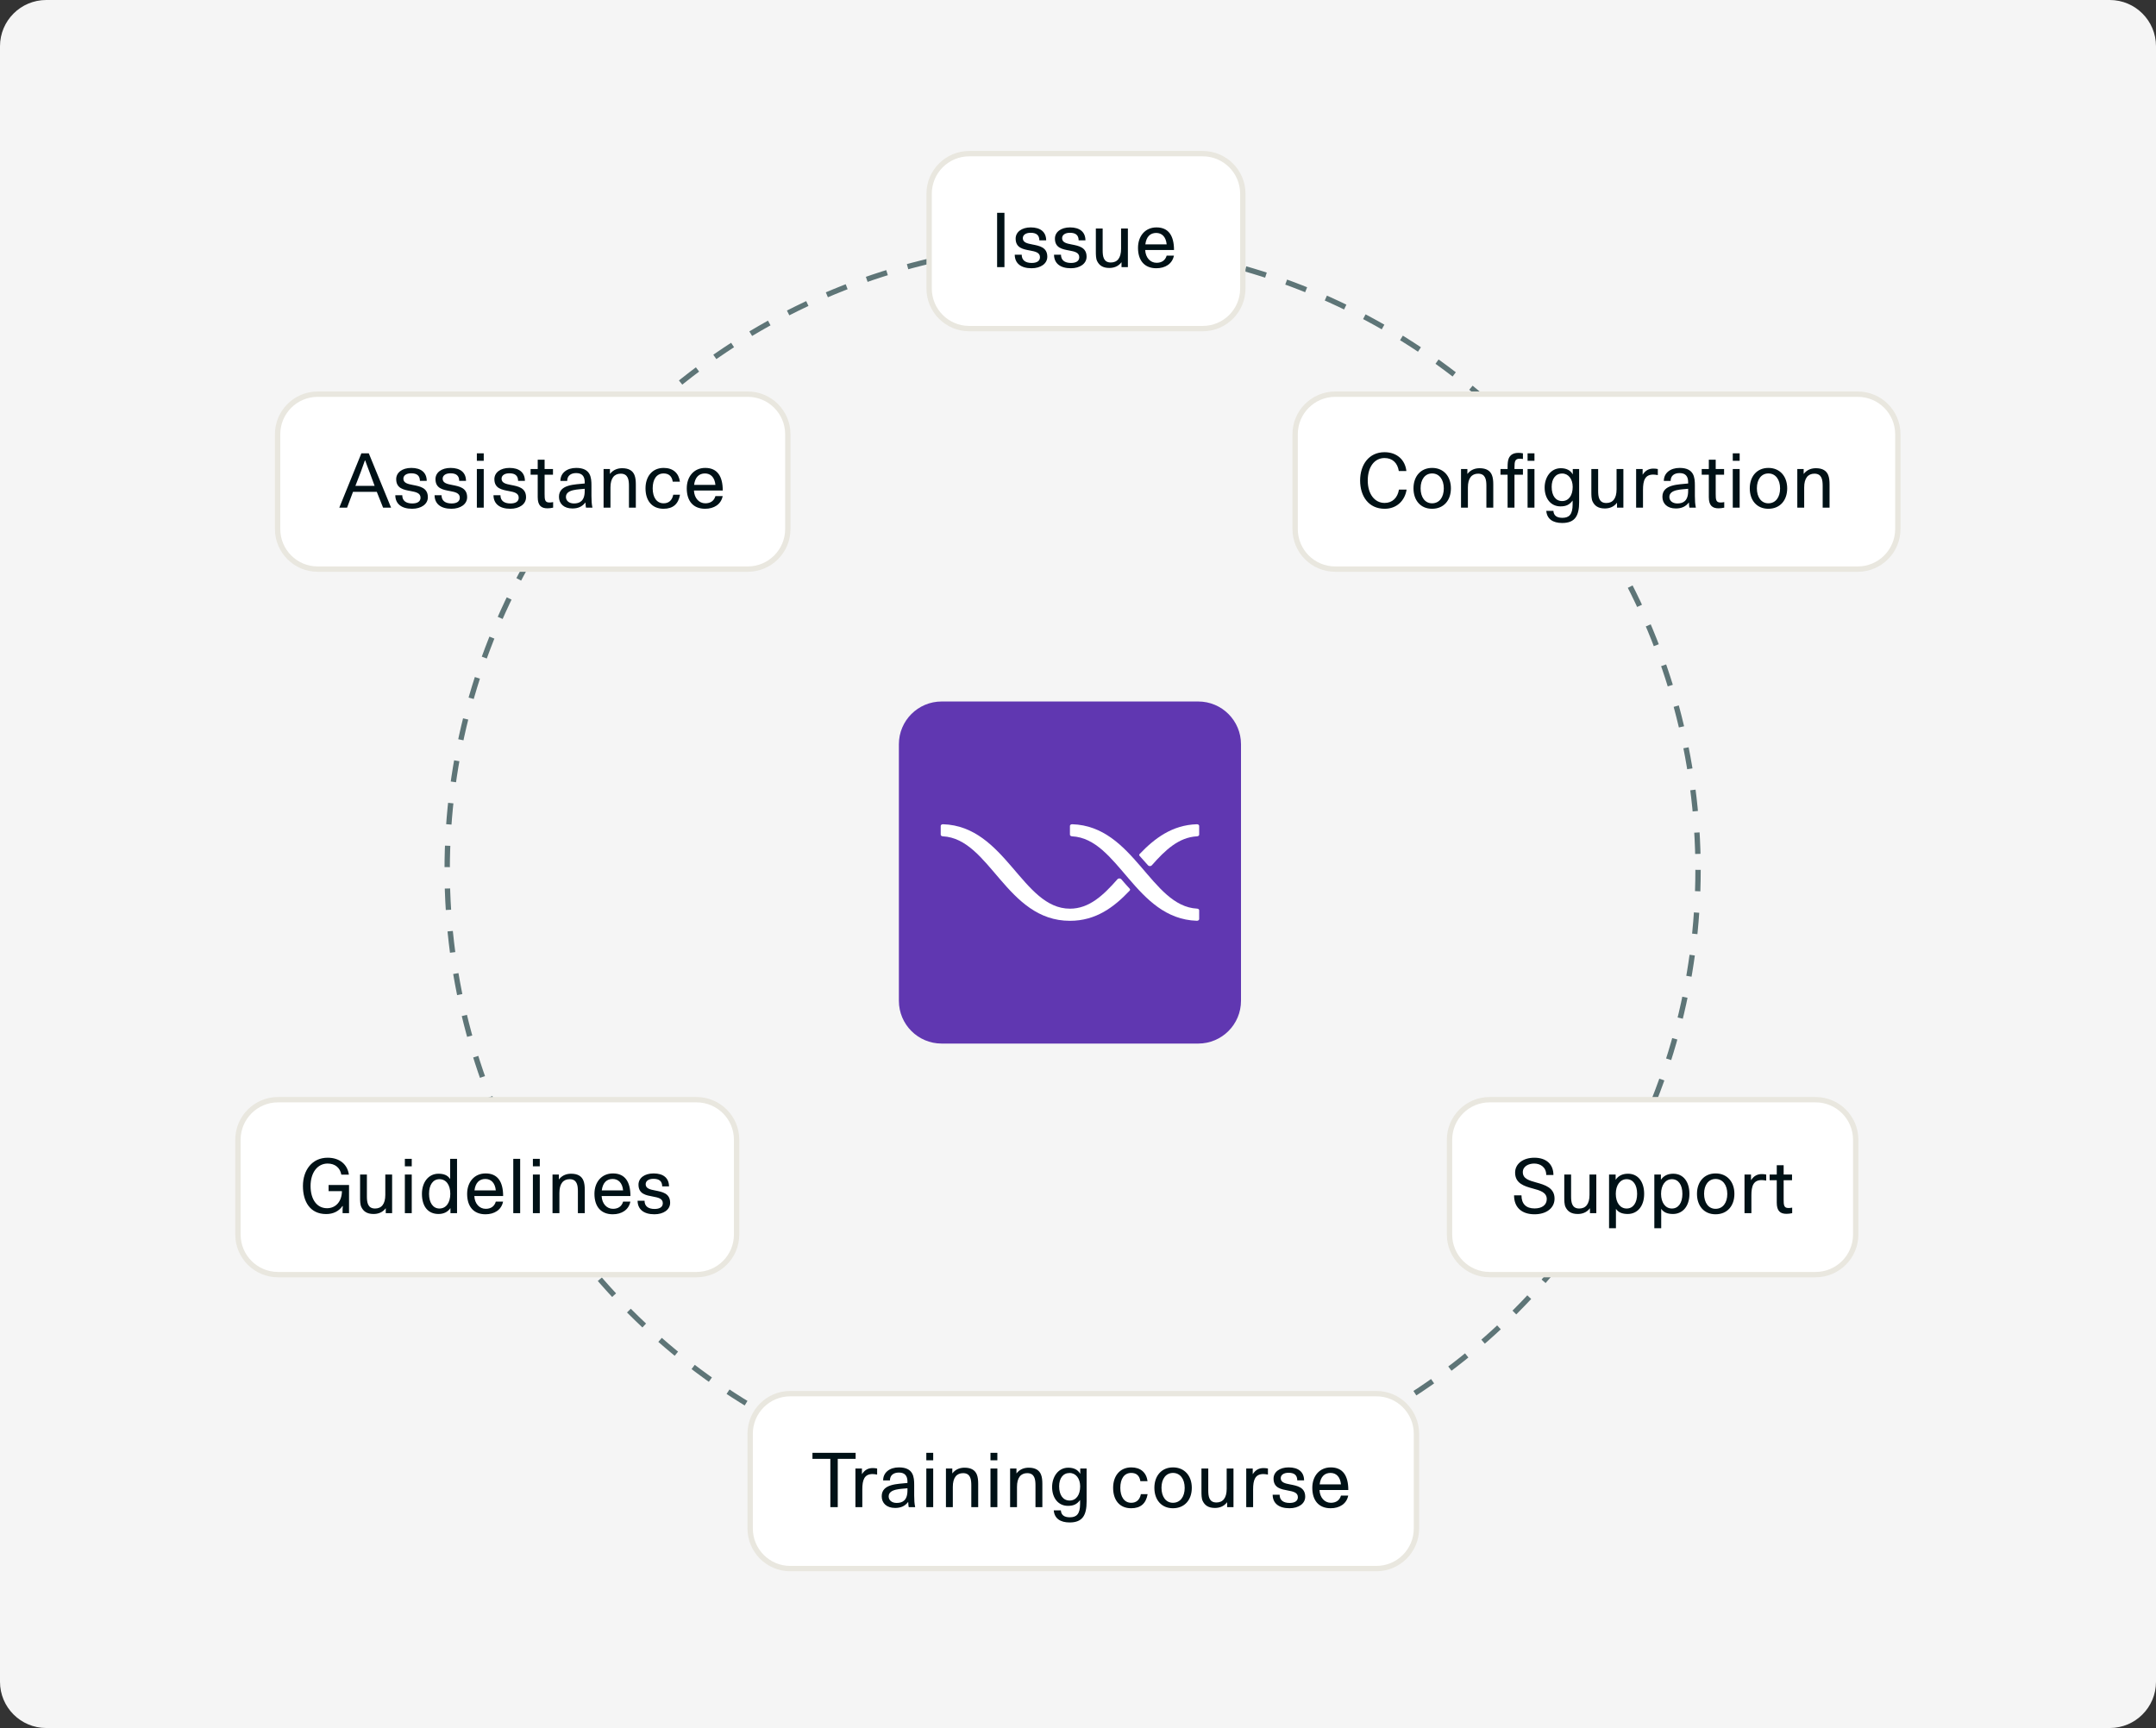
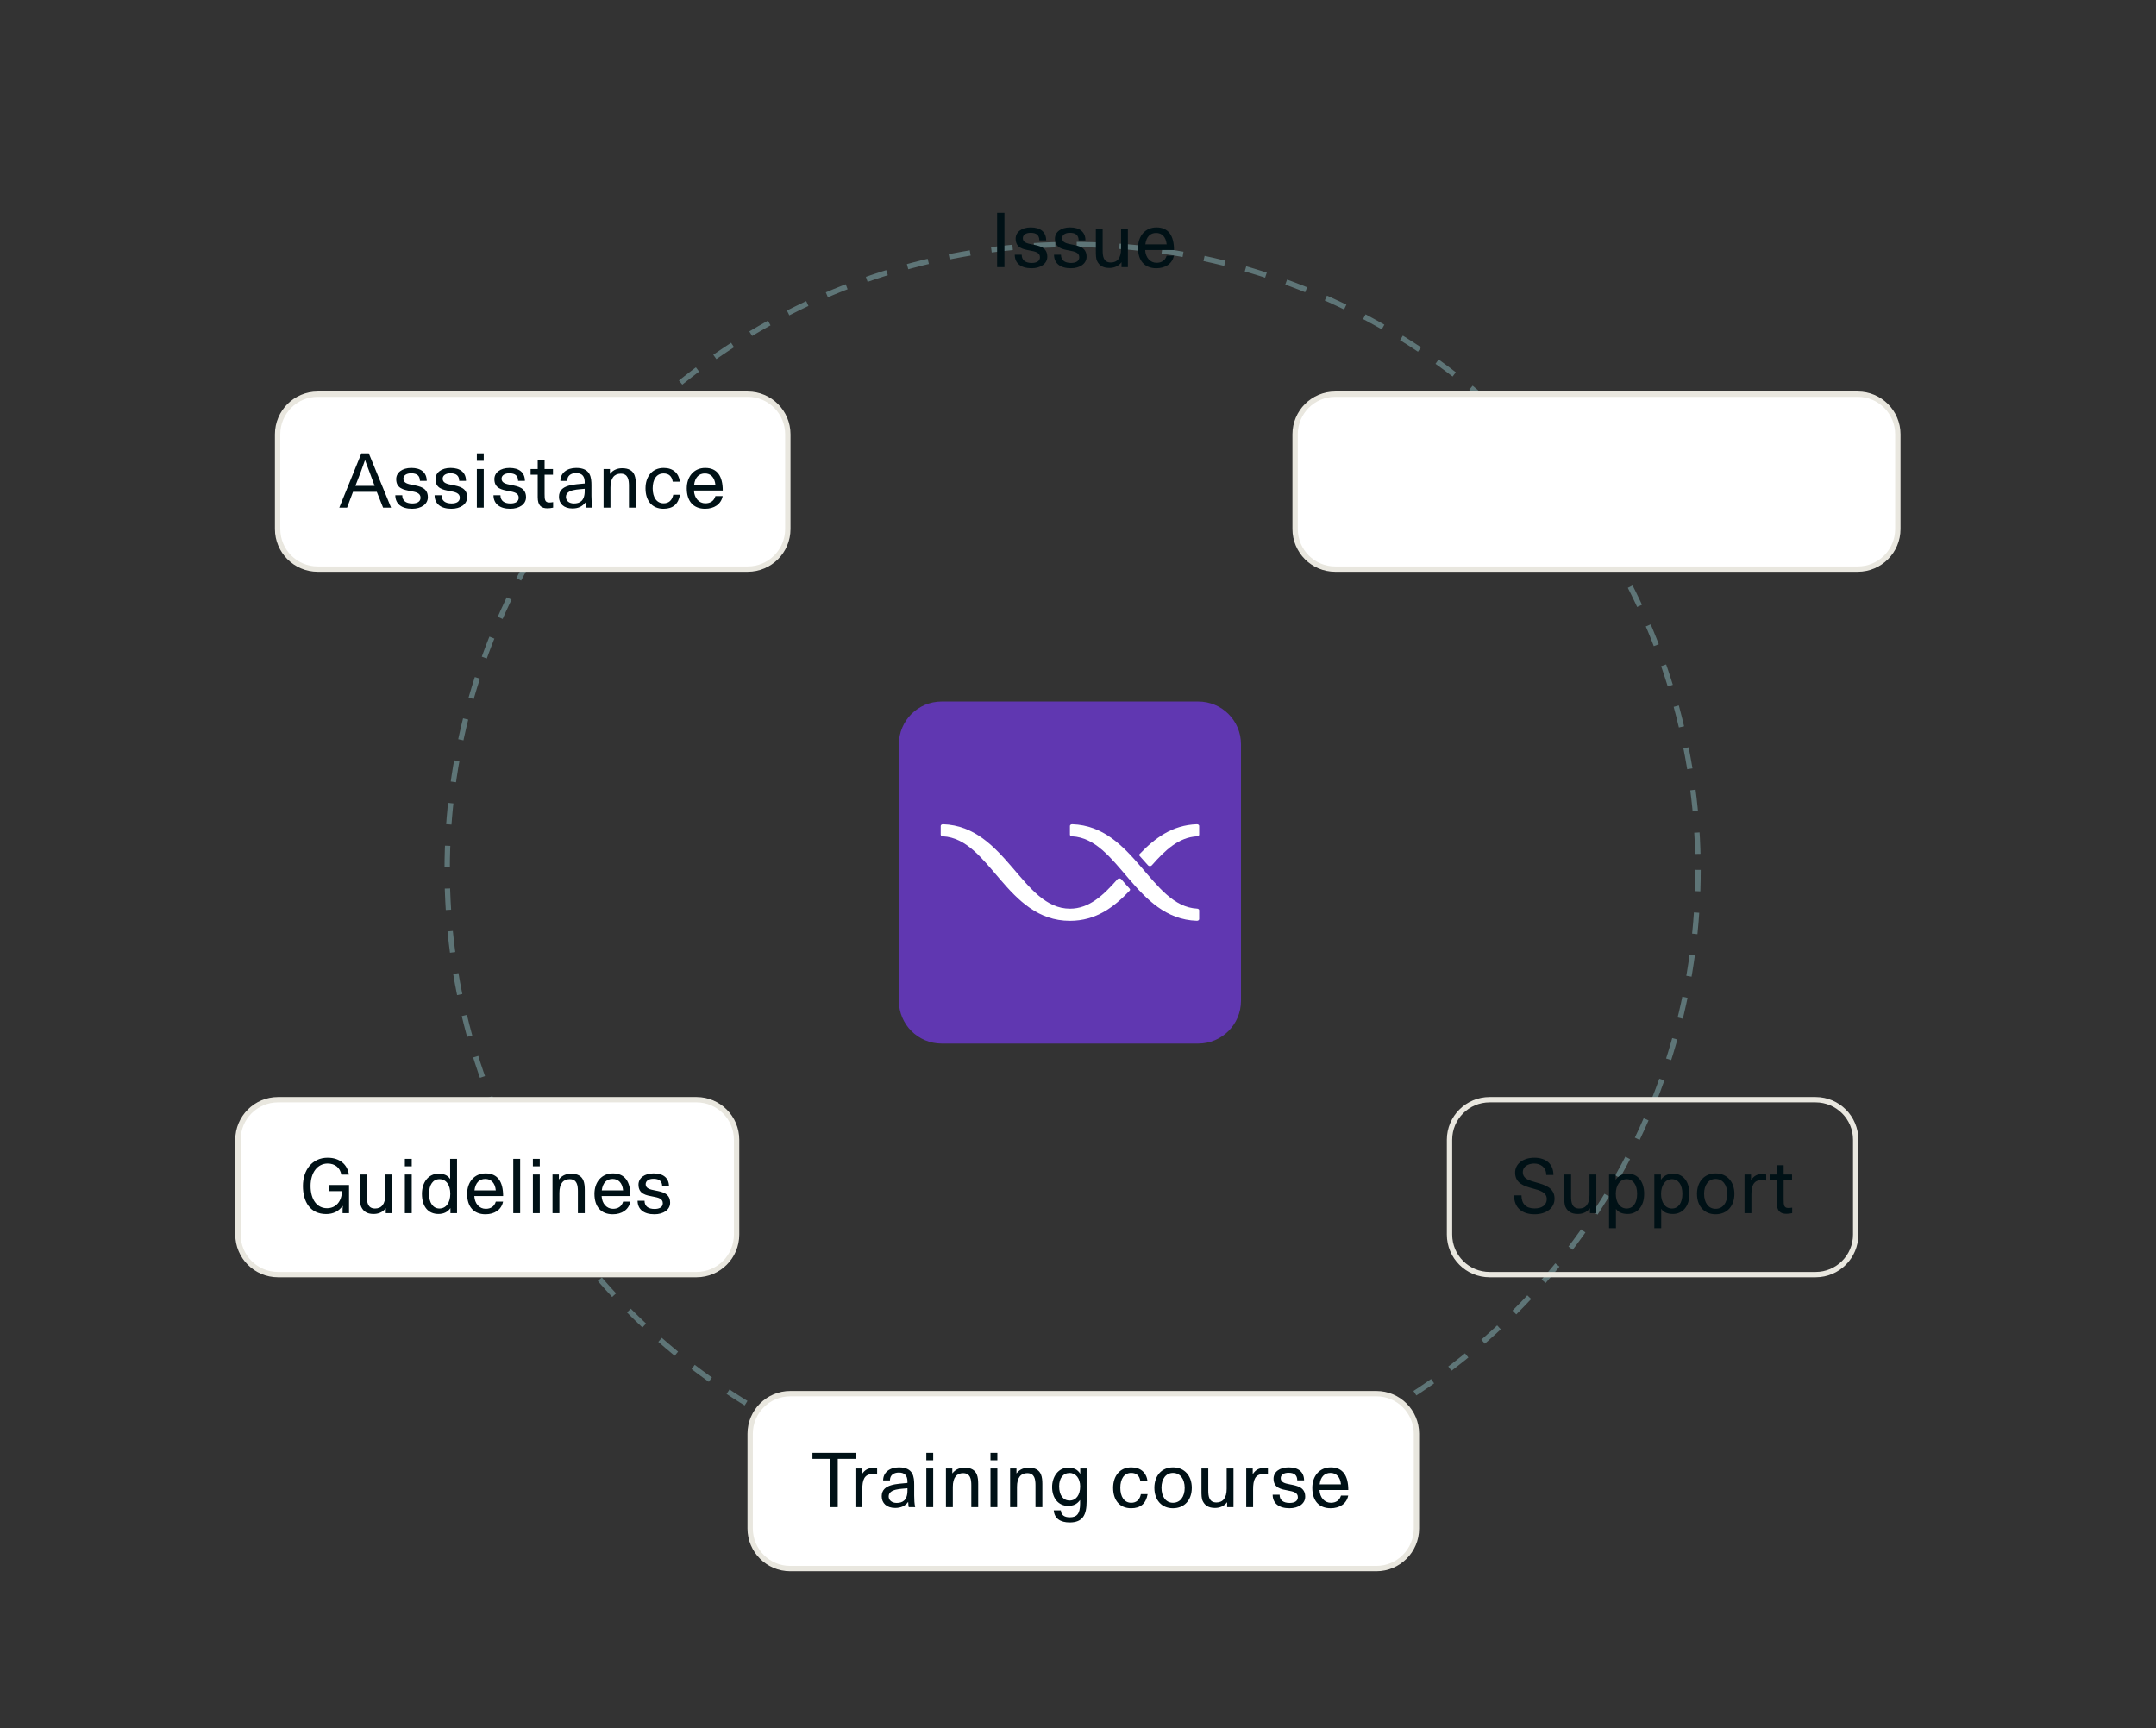
<svg xmlns="http://www.w3.org/2000/svg" width="373" height="299" viewBox="0 0 373 299" fill="none">
  <rect x="0" y="0" width="373" height="299" fill="#333333" stroke="none" />
-   <path d="M0 8C0 3.582 3.582 0 8 0H365C369.418 0 373 3.582 373 8V291C373 295.418 369.418 299 365 299H8C3.582 299 0 295.418 0 291V8Z" fill="#F5F5F5" />
  <path d="M155.512 128.778C155.512 124.692 158.824 121.38 162.91 121.38H207.301C211.387 121.38 214.7 124.692 214.7 128.778V173.169C214.7 177.255 211.387 180.568 207.301 180.568H162.91C158.824 180.568 155.512 177.255 155.512 173.169V128.778Z" fill="#6037B1" />
  <path d="M207.464 144.42V142.908C207.464 142.743 207.28 142.612 207.06 142.619C202.797 142.755 199.77 145.043 197.163 147.769C197.068 147.869 197.068 148.002 197.162 148.101C197.659 148.635 198.142 149.181 198.617 149.73C198.768 149.905 199.11 149.907 199.263 149.733C201.596 147.077 203.949 144.867 207.1 144.708C207.304 144.698 207.463 144.573 207.463 144.421L207.464 144.42Z" fill="white" />
  <path d="M185.106 157.229C176.843 157.229 173.996 142.966 163.153 142.619C162.933 142.612 162.748 142.743 162.748 142.908V144.421C162.748 144.573 162.907 144.697 163.111 144.708C171.283 145.118 174.088 159.329 185.106 159.329C189.617 159.329 192.751 156.946 195.441 154.104C195.535 154.005 195.535 153.873 195.443 153.774C194.944 153.234 194.459 152.681 193.982 152.127C193.831 151.951 193.488 151.95 193.335 152.124C190.886 154.913 188.436 157.23 185.106 157.23V157.229Z" fill="white" />
  <path d="M185.105 142.908V144.421C185.105 144.573 185.265 144.697 185.468 144.708C193.539 145.113 196.376 158.979 207.059 159.322C207.279 159.329 207.464 159.198 207.464 159.033V157.508C207.464 157.356 207.305 157.231 207.102 157.221C199.115 156.811 196.194 142.961 185.51 142.619C185.29 142.612 185.105 142.743 185.105 142.908Z" fill="white" />
  <circle cx="185.568" cy="150.511" r="108.203" stroke="#5E7577" stroke-width="0.925" stroke-dasharray="3.7 3.7" />
  <path d="M54.963 68.204H129.361C133.192 68.204 136.298 71.308 136.298 75.139V91.537C136.298 95.368 133.192 98.474 129.361 98.474H54.963C51.132 98.474 48.027 95.368 48.027 91.537V75.139C48.027 71.308 51.132 68.204 54.963 68.204Z" fill="white" />
  <path d="M54.963 68.204H129.361C133.192 68.204 136.298 71.308 136.298 75.139V91.537C136.298 95.368 133.192 98.474 129.361 98.474H54.963C51.132 98.474 48.027 95.368 48.027 91.537V75.139C48.027 71.308 51.132 68.204 54.963 68.204Z" stroke="#E9E7DF" stroke-width="0.925" />
  <path d="M58.701 87.838L62.52 78.439H63.802L67.66 87.838H66.275L65.188 85.106H61.07L60.047 87.838H58.701ZM61.485 84.071H64.812L63.919 81.65C63.673 80.976 63.401 80.329 63.181 79.668H63.129C62.909 80.303 62.676 80.976 62.43 81.624L61.485 84.071ZM71.302 88.032C69.451 88.032 68.402 87.178 68.389 85.689H69.593C69.593 86.634 70.228 87.113 71.328 87.113C72.235 87.113 72.753 86.764 72.753 86.116C72.753 85.301 71.937 85.132 71.031 84.964C69.865 84.744 68.545 84.537 68.545 82.905C68.545 81.766 69.581 80.963 71.16 80.963C72.843 80.963 73.814 81.753 73.827 83.203H72.649C72.636 82.323 72.157 81.895 71.134 81.895C70.319 81.895 69.788 82.258 69.788 82.828C69.788 83.579 70.552 83.747 71.432 83.915C72.623 84.148 74.021 84.381 74.021 86.039C74.021 87.243 72.869 88.032 71.302 88.032ZM78.098 88.032C76.247 88.032 75.198 87.178 75.185 85.689H76.389C76.389 86.634 77.024 87.113 78.124 87.113C79.031 87.113 79.548 86.764 79.548 86.116C79.548 85.301 78.733 85.132 77.826 84.964C76.661 84.744 75.341 84.537 75.341 82.905C75.341 81.766 76.376 80.963 77.956 80.963C79.639 80.963 80.61 81.753 80.623 83.203H79.445C79.432 82.323 78.953 81.895 77.93 81.895C77.114 81.895 76.584 82.258 76.584 82.828C76.584 83.579 77.347 83.747 78.228 83.915C79.419 84.148 80.817 84.381 80.817 86.039C80.817 87.243 79.665 88.032 78.098 88.032ZM82.499 87.838V81.157H83.69V87.838H82.499ZM82.499 79.733V78.439H83.69V79.733H82.499ZM88.289 88.032C86.437 88.032 85.389 87.178 85.376 85.689H86.58C86.58 86.634 87.214 87.113 88.315 87.113C89.221 87.113 89.739 86.764 89.739 86.116C89.739 85.301 88.923 85.132 88.017 84.964C86.852 84.744 85.531 84.537 85.531 82.905C85.531 81.766 86.567 80.963 88.146 80.963C89.83 80.963 90.801 81.753 90.814 83.203H89.635C89.622 82.323 89.143 81.895 88.121 81.895C87.305 81.895 86.774 82.258 86.774 82.828C86.774 83.579 87.538 83.747 88.418 83.915C89.609 84.148 91.008 84.381 91.008 86.039C91.008 87.243 89.856 88.032 88.289 88.032ZM94.711 87.955C93.663 87.955 93.028 87.489 93.028 86.026V82.141H91.798V81.157H93.028V79.539H94.219V81.157H95.669V82.141H94.219V85.469C94.219 86.414 94.258 86.945 95.022 86.945C95.203 86.945 95.423 86.945 95.695 86.88V87.838C95.346 87.916 95.009 87.955 94.711 87.955ZM99.023 87.981C97.547 87.981 96.705 87.139 96.705 85.961C96.705 83.773 99.502 83.85 101.159 83.656V83.423C101.159 82.426 100.706 81.857 99.683 81.857C98.751 81.857 98.129 82.323 98.129 83.216H96.951C96.951 81.844 98.078 80.963 99.683 80.963C102.208 80.963 102.324 82.646 102.324 83.993V85.819C102.324 86.595 102.363 87.23 102.493 87.838H101.379C101.34 87.644 101.302 87.385 101.289 86.932C100.719 87.683 99.981 87.981 99.023 87.981ZM99.295 87.113C100.253 87.113 101.159 86.725 101.159 84.951V84.576C100.149 84.705 97.909 84.627 97.909 85.987C97.909 86.634 98.44 87.113 99.295 87.113ZM104.422 87.838V81.157H105.523V82.012C106.132 81.209 106.973 81.015 107.646 81.015C108.799 81.015 109.472 81.455 109.77 82.206C109.951 82.659 110.003 83.203 110.003 83.838V87.838H108.812V84.071C108.812 83.035 108.669 81.96 107.387 81.96C106.274 81.96 105.614 82.737 105.614 84.343V87.838H104.422ZM114.796 88.032C112.776 88.032 111.676 86.608 111.676 84.498C111.676 82.478 112.815 80.963 114.822 80.963C116.427 80.963 117.424 81.844 117.631 83.346H116.388C116.246 82.4 115.702 81.921 114.809 81.921C113.579 81.921 112.918 82.957 112.918 84.498C112.918 86.052 113.605 87.087 114.809 87.087C115.676 87.087 116.272 86.608 116.479 85.598H117.644C117.359 87.23 116.427 88.032 114.796 88.032ZM121.985 88.032C119.939 88.032 118.813 86.699 118.813 84.498C118.813 82.478 120.043 80.963 122.011 80.963C124.095 80.963 125.04 82.4 125.04 84.873H120.056C120.12 86.194 120.936 87.087 122.024 87.087C122.878 87.087 123.526 86.699 123.772 85.844H125.027C124.743 87.282 123.513 88.032 121.985 88.032ZM120.082 83.902H123.772C123.642 82.556 122.917 81.921 121.959 81.921C120.949 81.921 120.25 82.556 120.082 83.902Z" fill="#001116" />
  <path d="M231 68.204H321.398C325.229 68.204 328.335 71.308 328.335 75.139V91.537C328.335 95.368 325.229 98.474 321.398 98.474H231C227.169 98.474 224.064 95.368 224.064 91.537V75.139C224.064 71.308 227.169 68.204 231 68.204Z" fill="white" />
  <path d="M231 68.204H321.398C325.229 68.204 328.335 71.308 328.335 75.139V91.537C328.335 95.368 325.229 98.474 321.398 98.474H231C227.169 98.474 224.064 95.368 224.064 91.537V75.139C224.064 71.308 227.169 68.204 231 68.204Z" stroke="#E9E7DF" stroke-width="0.925" />
-   <path d="M239.554 88.033C236.771 88.033 235.308 85.857 235.308 83.138C235.308 80.419 236.823 78.244 239.529 78.244C241.704 78.244 243.115 79.604 243.309 81.507H242.002C241.781 80.083 240.888 79.254 239.529 79.254C237.781 79.254 236.628 80.808 236.628 83.138C236.628 85.469 237.807 87.023 239.554 87.023C240.888 87.023 241.794 86.129 242.027 84.718H243.348C243.05 86.621 241.652 88.033 239.554 88.033ZM247.753 88.033C245.772 88.033 244.542 86.582 244.542 84.498C244.542 82.426 245.785 80.963 247.766 80.963C249.76 80.963 251.015 82.426 251.015 84.498C251.015 86.582 249.772 88.033 247.753 88.033ZM247.753 87.087C249.009 87.087 249.785 86.052 249.785 84.511C249.785 82.97 248.996 81.921 247.766 81.921C246.549 81.921 245.772 82.944 245.772 84.485C245.772 86.039 246.536 87.087 247.753 87.087ZM252.764 87.838V81.157H253.865V82.012C254.473 81.209 255.315 81.015 255.988 81.015C257.141 81.015 257.814 81.455 258.112 82.206C258.293 82.659 258.345 83.203 258.345 83.838V87.838H257.153V84.071C257.153 83.035 257.011 81.96 255.729 81.96C254.616 81.96 253.955 82.737 253.955 84.343V87.838H252.764ZM260.822 87.838V82.141H259.592V81.157H260.822V80.821C260.822 80.238 260.861 79.72 261.004 79.358C261.275 78.672 261.858 78.361 262.687 78.361C262.907 78.361 263.205 78.374 263.476 78.439V79.423C263.282 79.384 263.062 79.371 262.907 79.371C262.104 79.371 262.013 79.85 262.013 80.886V81.157H263.476V82.141H262.013V87.838H260.822ZM264.279 87.838V81.157H265.47V87.838H264.279ZM264.279 79.733V78.439H265.47V79.733H264.279ZM270.273 90.493C268.655 90.493 267.632 89.806 267.516 88.395H268.746C268.797 89.224 269.354 89.599 270.299 89.599C271.465 89.599 272.073 89.029 272.073 87.269V86.608C271.503 87.372 270.908 87.618 269.963 87.618C268.305 87.618 267.231 86.259 267.231 84.368C267.231 82.633 268.254 81.015 270.027 81.015C270.998 81.015 271.711 81.378 272.099 82.09V81.157H273.2V86.88C273.2 89.159 272.552 90.493 270.273 90.493ZM270.26 86.699C271.374 86.699 272.086 85.754 272.086 84.252C272.086 82.892 271.348 81.934 270.26 81.934C269.108 81.934 268.448 82.867 268.448 84.239C268.448 85.78 269.147 86.699 270.26 86.699ZM277.643 87.981C276.477 87.981 275.882 87.502 275.532 86.79C275.312 86.337 275.312 85.676 275.312 85.042V81.157H276.49V84.925C276.49 85.948 276.62 87.036 277.902 87.036C279.015 87.036 279.675 86.272 279.675 84.666V81.157H280.854V87.838H279.753V86.984C279.158 87.787 278.316 87.981 277.643 87.981ZM283.058 87.838V81.157H284.185V82.141C284.702 81.339 285.324 81.08 286.062 81.08C286.308 81.08 286.567 81.106 286.813 81.157V82.206C286.515 82.154 286.256 82.116 286.023 82.116C284.586 82.116 284.249 83.151 284.249 84.77V87.838H283.058ZM289.923 87.981C288.447 87.981 287.605 87.139 287.605 85.961C287.605 83.773 290.402 83.851 292.059 83.656V83.423C292.059 82.426 291.606 81.857 290.583 81.857C289.651 81.857 289.029 82.323 289.029 83.216H287.851C287.851 81.844 288.978 80.963 290.583 80.963C293.108 80.963 293.224 82.647 293.224 83.993V85.819C293.224 86.595 293.263 87.23 293.393 87.838H292.279C292.24 87.644 292.201 87.385 292.188 86.932C291.619 87.683 290.881 87.981 289.923 87.981ZM290.195 87.113C291.153 87.113 292.059 86.725 292.059 84.951V84.576C291.049 84.705 288.809 84.627 288.809 85.987C288.809 86.634 289.34 87.113 290.195 87.113ZM297.319 87.955C296.27 87.955 295.636 87.489 295.636 86.026V82.141H294.406V81.157H295.636V79.539H296.827V81.157H298.277V82.141H296.827V85.469C296.827 86.414 296.866 86.945 297.63 86.945C297.811 86.945 298.031 86.945 298.303 86.88V87.838C297.953 87.916 297.617 87.955 297.319 87.955ZM299.779 87.838V81.157H300.97V87.838H299.779ZM299.779 79.733V78.439H300.97V79.733H299.779ZM305.931 88.033C303.95 88.033 302.72 86.582 302.72 84.498C302.72 82.426 303.963 80.963 305.944 80.963C307.938 80.963 309.194 82.426 309.194 84.498C309.194 86.582 307.951 88.033 305.931 88.033ZM305.931 87.087C307.187 87.087 307.964 86.052 307.964 84.511C307.964 82.97 307.174 81.921 305.944 81.921C304.727 81.921 303.95 82.944 303.95 84.485C303.95 86.039 304.714 87.087 305.931 87.087ZM310.943 87.838V81.157H312.044V82.012C312.652 81.209 313.494 81.015 314.167 81.015C315.319 81.015 315.993 81.455 316.29 82.206C316.472 82.659 316.523 83.203 316.523 83.838V87.838H315.332V84.071C315.332 83.035 315.19 81.96 313.908 81.96C312.795 81.96 312.134 82.737 312.134 84.343V87.838H310.943Z" fill="#001116" />
-   <path d="M167.681 26.587H208.079C211.91 26.587 215.016 29.692 215.016 33.523V49.921C215.016 53.752 211.91 56.858 208.079 56.858H167.681C163.85 56.857 160.745 53.752 160.745 49.921V33.523C160.745 29.692 163.85 26.587 167.681 26.587Z" fill="white" />
-   <path d="M167.681 26.587H208.079C211.91 26.587 215.016 29.692 215.016 33.523V49.921C215.016 53.752 211.91 56.858 208.079 56.858H167.681C163.85 56.857 160.745 53.752 160.745 49.921V33.523C160.745 29.692 163.85 26.587 167.681 26.587Z" stroke="#E9E7DF" stroke-width="0.925" />
  <path d="M172.506 46.222V36.822H173.775V46.222H172.506ZM178.47 46.416C176.618 46.416 175.569 45.562 175.556 44.072H176.761C176.761 45.018 177.395 45.497 178.495 45.497C179.402 45.497 179.92 45.147 179.92 44.5C179.92 43.684 179.104 43.516 178.198 43.347C177.032 43.127 175.712 42.92 175.712 41.289C175.712 40.15 176.748 39.347 178.327 39.347C180.01 39.347 180.981 40.136 180.994 41.587H179.816C179.803 40.706 179.324 40.279 178.301 40.279C177.486 40.279 176.955 40.642 176.955 41.211C176.955 41.962 177.719 42.13 178.599 42.299C179.79 42.532 181.189 42.765 181.189 44.422C181.189 45.626 180.036 46.416 178.47 46.416ZM185.265 46.416C183.414 46.416 182.365 45.562 182.352 44.072H183.556C183.556 45.018 184.191 45.497 185.291 45.497C186.198 45.497 186.716 45.147 186.716 44.5C186.716 43.684 185.9 43.516 184.994 43.347C183.828 43.127 182.508 42.92 182.508 41.289C182.508 40.15 183.543 39.347 185.123 39.347C186.806 39.347 187.777 40.136 187.79 41.587H186.612C186.599 40.706 186.12 40.279 185.097 40.279C184.281 40.279 183.751 40.642 183.751 41.211C183.751 41.962 184.514 42.13 185.395 42.299C186.586 42.532 187.984 42.765 187.984 44.422C187.984 45.626 186.832 46.416 185.265 46.416ZM191.919 46.364C190.754 46.364 190.158 45.885 189.808 45.173C189.588 44.72 189.588 44.06 189.588 43.425V39.541H190.767V43.309C190.767 44.331 190.896 45.419 192.178 45.419C193.291 45.419 193.952 44.655 193.952 43.05V39.541H195.13V46.222H194.029V45.367C193.434 46.17 192.592 46.364 191.919 46.364ZM200.053 46.416C198.008 46.416 196.881 45.082 196.881 42.881C196.881 40.862 198.111 39.347 200.079 39.347C202.164 39.347 203.109 40.784 203.109 43.257H198.124C198.189 44.578 199.005 45.471 200.092 45.471C200.947 45.471 201.594 45.082 201.84 44.228H203.096C202.811 45.665 201.581 46.416 200.053 46.416ZM198.15 42.286H201.84C201.711 40.939 200.985 40.305 200.027 40.305C199.017 40.305 198.318 40.939 198.15 42.286Z" fill="#001116" />
  <path d="M48.102 190.279H120.5C124.331 190.279 127.436 193.384 127.437 197.214V213.613C127.437 217.443 124.331 220.549 120.5 220.549H48.102C44.271 220.549 41.166 217.443 41.166 213.613V197.214C41.166 193.384 44.271 190.279 48.102 190.279Z" fill="white" />
  <path d="M48.102 190.279H120.5C124.331 190.279 127.436 193.384 127.437 197.214V213.613C127.437 217.443 124.331 220.549 120.5 220.549H48.102C44.271 220.549 41.166 217.443 41.166 213.613V197.214C41.166 193.384 44.271 190.279 48.102 190.279Z" stroke="#E9E7DF" stroke-width="0.925" />
  <path d="M56.436 210.069C53.652 210.069 52.409 207.933 52.409 205.214C52.409 202.495 53.976 200.32 56.682 200.32C58.818 200.32 60.126 201.537 60.359 203.246H59.051C58.831 202.042 57.951 201.329 56.682 201.329C54.934 201.329 53.73 202.883 53.73 205.214C53.73 207.544 54.831 209.059 56.578 209.059C58.119 209.059 59.142 207.855 59.155 206.107H56.85V205.045H60.385V209.914H59.271V209.525C59.271 209.253 59.271 208.955 59.31 208.709L59.245 208.684C58.637 209.564 57.666 210.069 56.436 210.069ZM64.627 210.056C63.462 210.056 62.867 209.577 62.517 208.865C62.297 208.412 62.297 207.751 62.297 207.117V203.233H63.475V207C63.475 208.023 63.605 209.111 64.886 209.111C66 209.111 66.66 208.347 66.66 206.741V203.233H67.838V209.914H66.738V209.059C66.142 209.862 65.301 210.056 64.627 210.056ZM70.043 209.914V203.233H71.234V209.914H70.043ZM70.043 201.808V200.514H71.234V201.808H70.043ZM75.859 210.056C74.098 210.056 72.997 208.8 72.997 206.573C72.997 204.579 74.124 203.09 75.859 203.09C76.765 203.09 77.438 203.336 77.879 204.01V200.514H79.07V209.914H77.93V209.033C77.477 209.706 76.765 210.056 75.859 210.056ZM76.027 209.111C77.153 209.111 77.904 208.127 77.904 206.573C77.904 204.981 77.153 204.035 76.027 204.035C74.927 204.035 74.227 204.981 74.227 206.573C74.227 208.127 74.927 209.111 76.027 209.111ZM83.989 210.108C81.944 210.108 80.817 208.774 80.817 206.573C80.817 204.553 82.047 203.038 84.015 203.038C86.1 203.038 87.045 204.476 87.045 206.949H82.06C82.125 208.269 82.94 209.163 84.028 209.163C84.882 209.163 85.53 208.774 85.776 207.92H87.032C86.747 209.357 85.517 210.108 83.989 210.108ZM82.086 205.978H85.776C85.646 204.631 84.921 203.997 83.963 203.997C82.953 203.997 82.254 204.631 82.086 205.978ZM88.799 209.914V200.514H89.991V209.914H88.799ZM92.194 209.914V203.233H93.385V209.914H92.194ZM92.194 201.808V200.514H93.385V201.808H92.194ZM95.589 209.914V203.233H96.689V204.087C97.298 203.284 98.139 203.09 98.813 203.09C99.965 203.09 100.638 203.53 100.936 204.281C101.117 204.735 101.169 205.278 101.169 205.913V209.914H99.978V206.146C99.978 205.11 99.835 204.035 98.554 204.035C97.44 204.035 96.78 204.812 96.78 206.418V209.914H95.589ZM106.014 210.108C103.968 210.108 102.842 208.774 102.842 206.573C102.842 204.553 104.072 203.038 106.04 203.038C108.124 203.038 109.069 204.476 109.069 206.949H104.085C104.149 208.269 104.965 209.163 106.053 209.163C106.907 209.163 107.555 208.774 107.801 207.92H109.056C108.772 209.357 107.542 210.108 106.014 210.108ZM104.111 205.978H107.801C107.671 204.631 106.946 203.997 105.988 203.997C104.978 203.997 104.279 204.631 104.111 205.978ZM113.219 210.108C111.368 210.108 110.319 209.253 110.306 207.764H111.51C111.51 208.709 112.145 209.188 113.245 209.188C114.152 209.188 114.669 208.839 114.669 208.192C114.669 207.376 113.854 207.208 112.947 207.039C111.782 206.819 110.462 206.612 110.462 204.981C110.462 203.841 111.497 203.038 113.077 203.038C114.76 203.038 115.731 203.828 115.744 205.278H114.566C114.553 204.398 114.074 203.971 113.051 203.971C112.235 203.971 111.705 204.333 111.705 204.903C111.705 205.654 112.468 205.822 113.349 205.99C114.54 206.224 115.938 206.457 115.938 208.114C115.938 209.318 114.786 210.108 113.219 210.108Z" fill="#001116" />
-   <path d="M257.711 190.279H314.109C317.94 190.279 321.046 193.384 321.046 197.214V213.613C321.046 217.443 317.94 220.549 314.109 220.549H257.711C253.88 220.549 250.775 217.443 250.775 213.613V197.214C250.775 193.384 253.88 190.279 257.711 190.279Z" fill="white" />
  <path d="M257.711 190.279H314.109C317.94 190.279 321.046 193.384 321.046 197.214V213.613C321.046 217.443 317.94 220.549 314.109 220.549H257.711C253.88 220.549 250.775 217.443 250.775 213.613V197.214C250.775 193.384 253.88 190.279 257.711 190.279Z" stroke="#E9E7DF" stroke-width="0.925" />
  <path d="M265.489 210.108C263.275 210.108 261.941 208.93 261.941 206.832H263.223C263.223 208.295 264.013 209.098 265.489 209.098C266.809 209.098 267.599 208.463 267.599 207.479C267.599 206.301 266.421 205.978 265.165 205.641C263.689 205.24 262.122 204.76 262.122 202.896C262.122 201.368 263.508 200.32 265.45 200.32C267.495 200.32 268.751 201.433 268.751 203.31H267.508C267.508 201.938 266.473 201.329 265.424 201.329C264.453 201.329 263.456 201.808 263.456 202.818C263.456 203.958 264.53 204.256 265.773 204.605C267.275 205.019 268.946 205.511 268.946 207.402C268.946 209.02 267.547 210.108 265.489 210.108ZM272.96 210.056C271.795 210.056 271.199 209.577 270.849 208.865C270.629 208.412 270.629 207.751 270.629 207.117V203.233H271.808V207C271.808 208.023 271.937 209.111 273.219 209.111C274.332 209.111 274.993 208.347 274.993 206.741V203.233H276.171V209.914H275.07V209.059C274.475 209.862 273.633 210.056 272.96 210.056ZM278.375 212.516V203.233H279.515V204.139C279.968 203.466 280.667 203.09 281.651 203.09C283.438 203.09 284.448 204.54 284.448 206.573C284.448 208.761 283.243 210.056 281.599 210.056C280.693 210.056 279.981 209.797 279.566 209.163V212.516H278.375ZM281.418 209.111C282.518 209.111 283.231 208.166 283.231 206.573C283.231 204.981 282.518 204.035 281.418 204.035C280.291 204.035 279.541 205.071 279.541 206.573C279.541 208.088 280.291 209.111 281.418 209.111ZM286.208 212.516V203.233H287.347V204.139C287.8 203.466 288.5 203.09 289.484 203.09C291.27 203.09 292.28 204.54 292.28 206.573C292.28 208.761 291.076 210.056 289.432 210.056C288.525 210.056 287.813 209.797 287.399 209.163V212.516H286.208ZM289.251 209.111C290.351 209.111 291.063 208.166 291.063 206.573C291.063 204.981 290.351 204.035 289.251 204.035C288.124 204.035 287.373 205.071 287.373 206.573C287.373 208.088 288.124 209.111 289.251 209.111ZM296.798 210.108C294.817 210.108 293.587 208.658 293.587 206.573C293.587 204.502 294.83 203.038 296.811 203.038C298.805 203.038 300.061 204.502 300.061 206.573C300.061 208.658 298.818 210.108 296.798 210.108ZM296.798 209.163C298.054 209.163 298.831 208.127 298.831 206.586C298.831 205.045 298.041 203.997 296.811 203.997C295.594 203.997 294.817 205.019 294.817 206.56C294.817 208.114 295.581 209.163 296.798 209.163ZM301.81 209.914V203.233H302.936V204.217C303.454 203.414 304.076 203.155 304.814 203.155C305.06 203.155 305.319 203.181 305.565 203.233V204.281C305.267 204.23 305.008 204.191 304.775 204.191C303.338 204.191 303.001 205.227 303.001 206.845V209.914H301.81ZM309.073 210.03C308.024 210.03 307.389 209.564 307.389 208.101V204.217H306.159V203.233H307.389V201.614H308.581V203.233H310.031V204.217H308.581V207.544C308.581 208.489 308.619 209.02 309.383 209.02C309.565 209.02 309.785 209.02 310.057 208.955V209.914C309.707 209.991 309.37 210.03 309.073 210.03Z" fill="#001116" />
  <path d="M136.718 241.143H238.116C241.947 241.143 245.053 244.248 245.053 248.079V264.477C245.053 268.308 241.947 271.414 238.116 271.414H136.718C132.887 271.414 129.782 268.308 129.782 264.477V248.079C129.782 244.248 132.887 241.143 136.718 241.143Z" fill="white" />
  <path d="M136.718 241.143H238.116C241.947 241.143 245.053 244.248 245.053 248.079V264.477C245.053 268.308 241.947 271.414 238.116 271.414H136.718C132.887 271.414 129.782 268.308 129.782 264.477V248.079C129.782 244.248 132.887 241.143 136.718 241.143Z" stroke="#E9E7DF" stroke-width="0.925" />
  <path d="M143.654 260.778V252.427H140.559V251.378H148.03V252.427H144.936V260.778H143.654ZM147.994 260.778V254.097H149.121V255.081C149.639 254.279 150.26 254.02 150.998 254.02C151.244 254.02 151.503 254.046 151.749 254.097V255.146C151.451 255.094 151.192 255.055 150.959 255.055C149.522 255.055 149.185 256.091 149.185 257.71V260.778H147.994ZM154.859 260.921C153.383 260.921 152.541 260.079 152.541 258.901C152.541 256.713 155.338 256.79 156.995 256.596V256.363C156.995 255.366 156.542 254.797 155.519 254.797C154.587 254.797 153.965 255.263 153.965 256.156H152.787C152.787 254.784 153.914 253.903 155.519 253.903C158.044 253.903 158.16 255.586 158.16 256.933V258.758C158.16 259.535 158.199 260.17 158.329 260.778H157.215C157.176 260.584 157.138 260.325 157.125 259.872C156.555 260.623 155.817 260.921 154.859 260.921ZM155.131 260.053C156.089 260.053 156.995 259.665 156.995 257.891V257.515C155.985 257.645 153.745 257.567 153.745 258.927C153.745 259.574 154.276 260.053 155.131 260.053ZM160.258 260.778V254.097H161.449V260.778H160.258ZM160.258 252.673V251.378H161.449V252.673H160.258ZM163.653 260.778V254.097H164.753V254.952C165.362 254.149 166.204 253.955 166.877 253.955C168.029 253.955 168.702 254.395 169 255.146C169.181 255.599 169.233 256.143 169.233 256.777V260.778H168.042V257.011C168.042 255.975 167.9 254.9 166.618 254.9C165.504 254.9 164.844 255.677 164.844 257.282V260.778H163.653ZM171.359 260.778V254.097H172.55V260.778H171.359ZM171.359 252.673V251.378H172.55V252.673H171.359ZM174.754 260.778V254.097H175.854V254.952C176.463 254.149 177.304 253.955 177.978 253.955C179.13 253.955 179.803 254.395 180.101 255.146C180.282 255.599 180.334 256.143 180.334 256.777V260.778H179.143V257.011C179.143 255.975 179.001 254.9 177.719 254.9C176.605 254.9 175.945 255.677 175.945 257.282V260.778H174.754ZM185.062 263.432C183.444 263.432 182.421 262.746 182.305 261.335H183.535C183.586 262.164 184.143 262.539 185.088 262.539C186.254 262.539 186.862 261.969 186.862 260.209V259.548C186.292 260.312 185.697 260.558 184.752 260.558C183.094 260.558 182.02 259.199 182.02 257.308C182.02 255.573 183.043 253.955 184.816 253.955C185.788 253.955 186.5 254.317 186.888 255.03V254.097H187.989V259.82C187.989 262.099 187.341 263.432 185.062 263.432ZM185.05 259.639C186.163 259.639 186.875 258.694 186.875 257.192C186.875 255.832 186.137 254.874 185.05 254.874C183.897 254.874 183.237 255.806 183.237 257.179C183.237 258.72 183.936 259.639 185.05 259.639ZM195.697 260.972C193.677 260.972 192.577 259.548 192.577 257.438C192.577 255.418 193.716 253.903 195.723 253.903C197.328 253.903 198.325 254.784 198.532 256.285H197.29C197.147 255.34 196.603 254.861 195.71 254.861C194.48 254.861 193.82 255.897 193.82 257.438C193.82 258.991 194.506 260.027 195.71 260.027C196.577 260.027 197.173 259.548 197.38 258.538H198.545C198.261 260.17 197.328 260.972 195.697 260.972ZM202.925 260.972C200.944 260.972 199.714 259.522 199.714 257.438C199.714 255.366 200.957 253.903 202.938 253.903C204.932 253.903 206.188 255.366 206.188 257.438C206.188 259.522 204.945 260.972 202.925 260.972ZM202.925 260.027C204.181 260.027 204.958 258.991 204.958 257.451C204.958 255.91 204.168 254.861 202.938 254.861C201.721 254.861 200.944 255.884 200.944 257.425C200.944 258.979 201.708 260.027 202.925 260.027ZM210.189 260.921C209.024 260.921 208.429 260.442 208.079 259.729C207.859 259.276 207.859 258.616 207.859 257.982V254.097H209.037V257.865C209.037 258.888 209.167 259.975 210.448 259.975C211.562 259.975 212.222 259.212 212.222 257.606V254.097H213.4V260.778H212.3V259.924C211.704 260.726 210.863 260.921 210.189 260.921ZM215.605 260.778V254.097H216.731V255.081C217.249 254.279 217.871 254.02 218.609 254.02C218.855 254.02 219.114 254.046 219.36 254.097V255.146C219.062 255.094 218.803 255.055 218.57 255.055C217.133 255.055 216.796 256.091 216.796 257.71V260.778H215.605ZM223.089 260.972C221.237 260.972 220.189 260.118 220.176 258.629H221.38C221.38 259.574 222.014 260.053 223.115 260.053C224.021 260.053 224.539 259.704 224.539 259.056C224.539 258.241 223.723 258.072 222.817 257.904C221.652 257.684 220.331 257.477 220.331 255.845C220.331 254.706 221.367 253.903 222.947 253.903C224.63 253.903 225.601 254.693 225.614 256.143H224.435C224.423 255.263 223.943 254.835 222.921 254.835C222.105 254.835 221.574 255.198 221.574 255.768C221.574 256.519 222.338 256.687 223.218 256.855C224.41 257.088 225.808 257.321 225.808 258.979C225.808 260.183 224.656 260.972 223.089 260.972ZM230.209 260.972C228.163 260.972 227.036 259.639 227.036 257.438C227.036 255.418 228.266 253.903 230.234 253.903C232.319 253.903 233.264 255.34 233.264 257.813H228.279C228.344 259.134 229.16 260.027 230.247 260.027C231.102 260.027 231.749 259.639 231.995 258.784H233.251C232.966 260.221 231.736 260.972 230.209 260.972ZM228.305 256.842H231.995C231.866 255.496 231.141 254.861 230.183 254.861C229.173 254.861 228.474 255.496 228.305 256.842Z" fill="#001116" />
</svg>